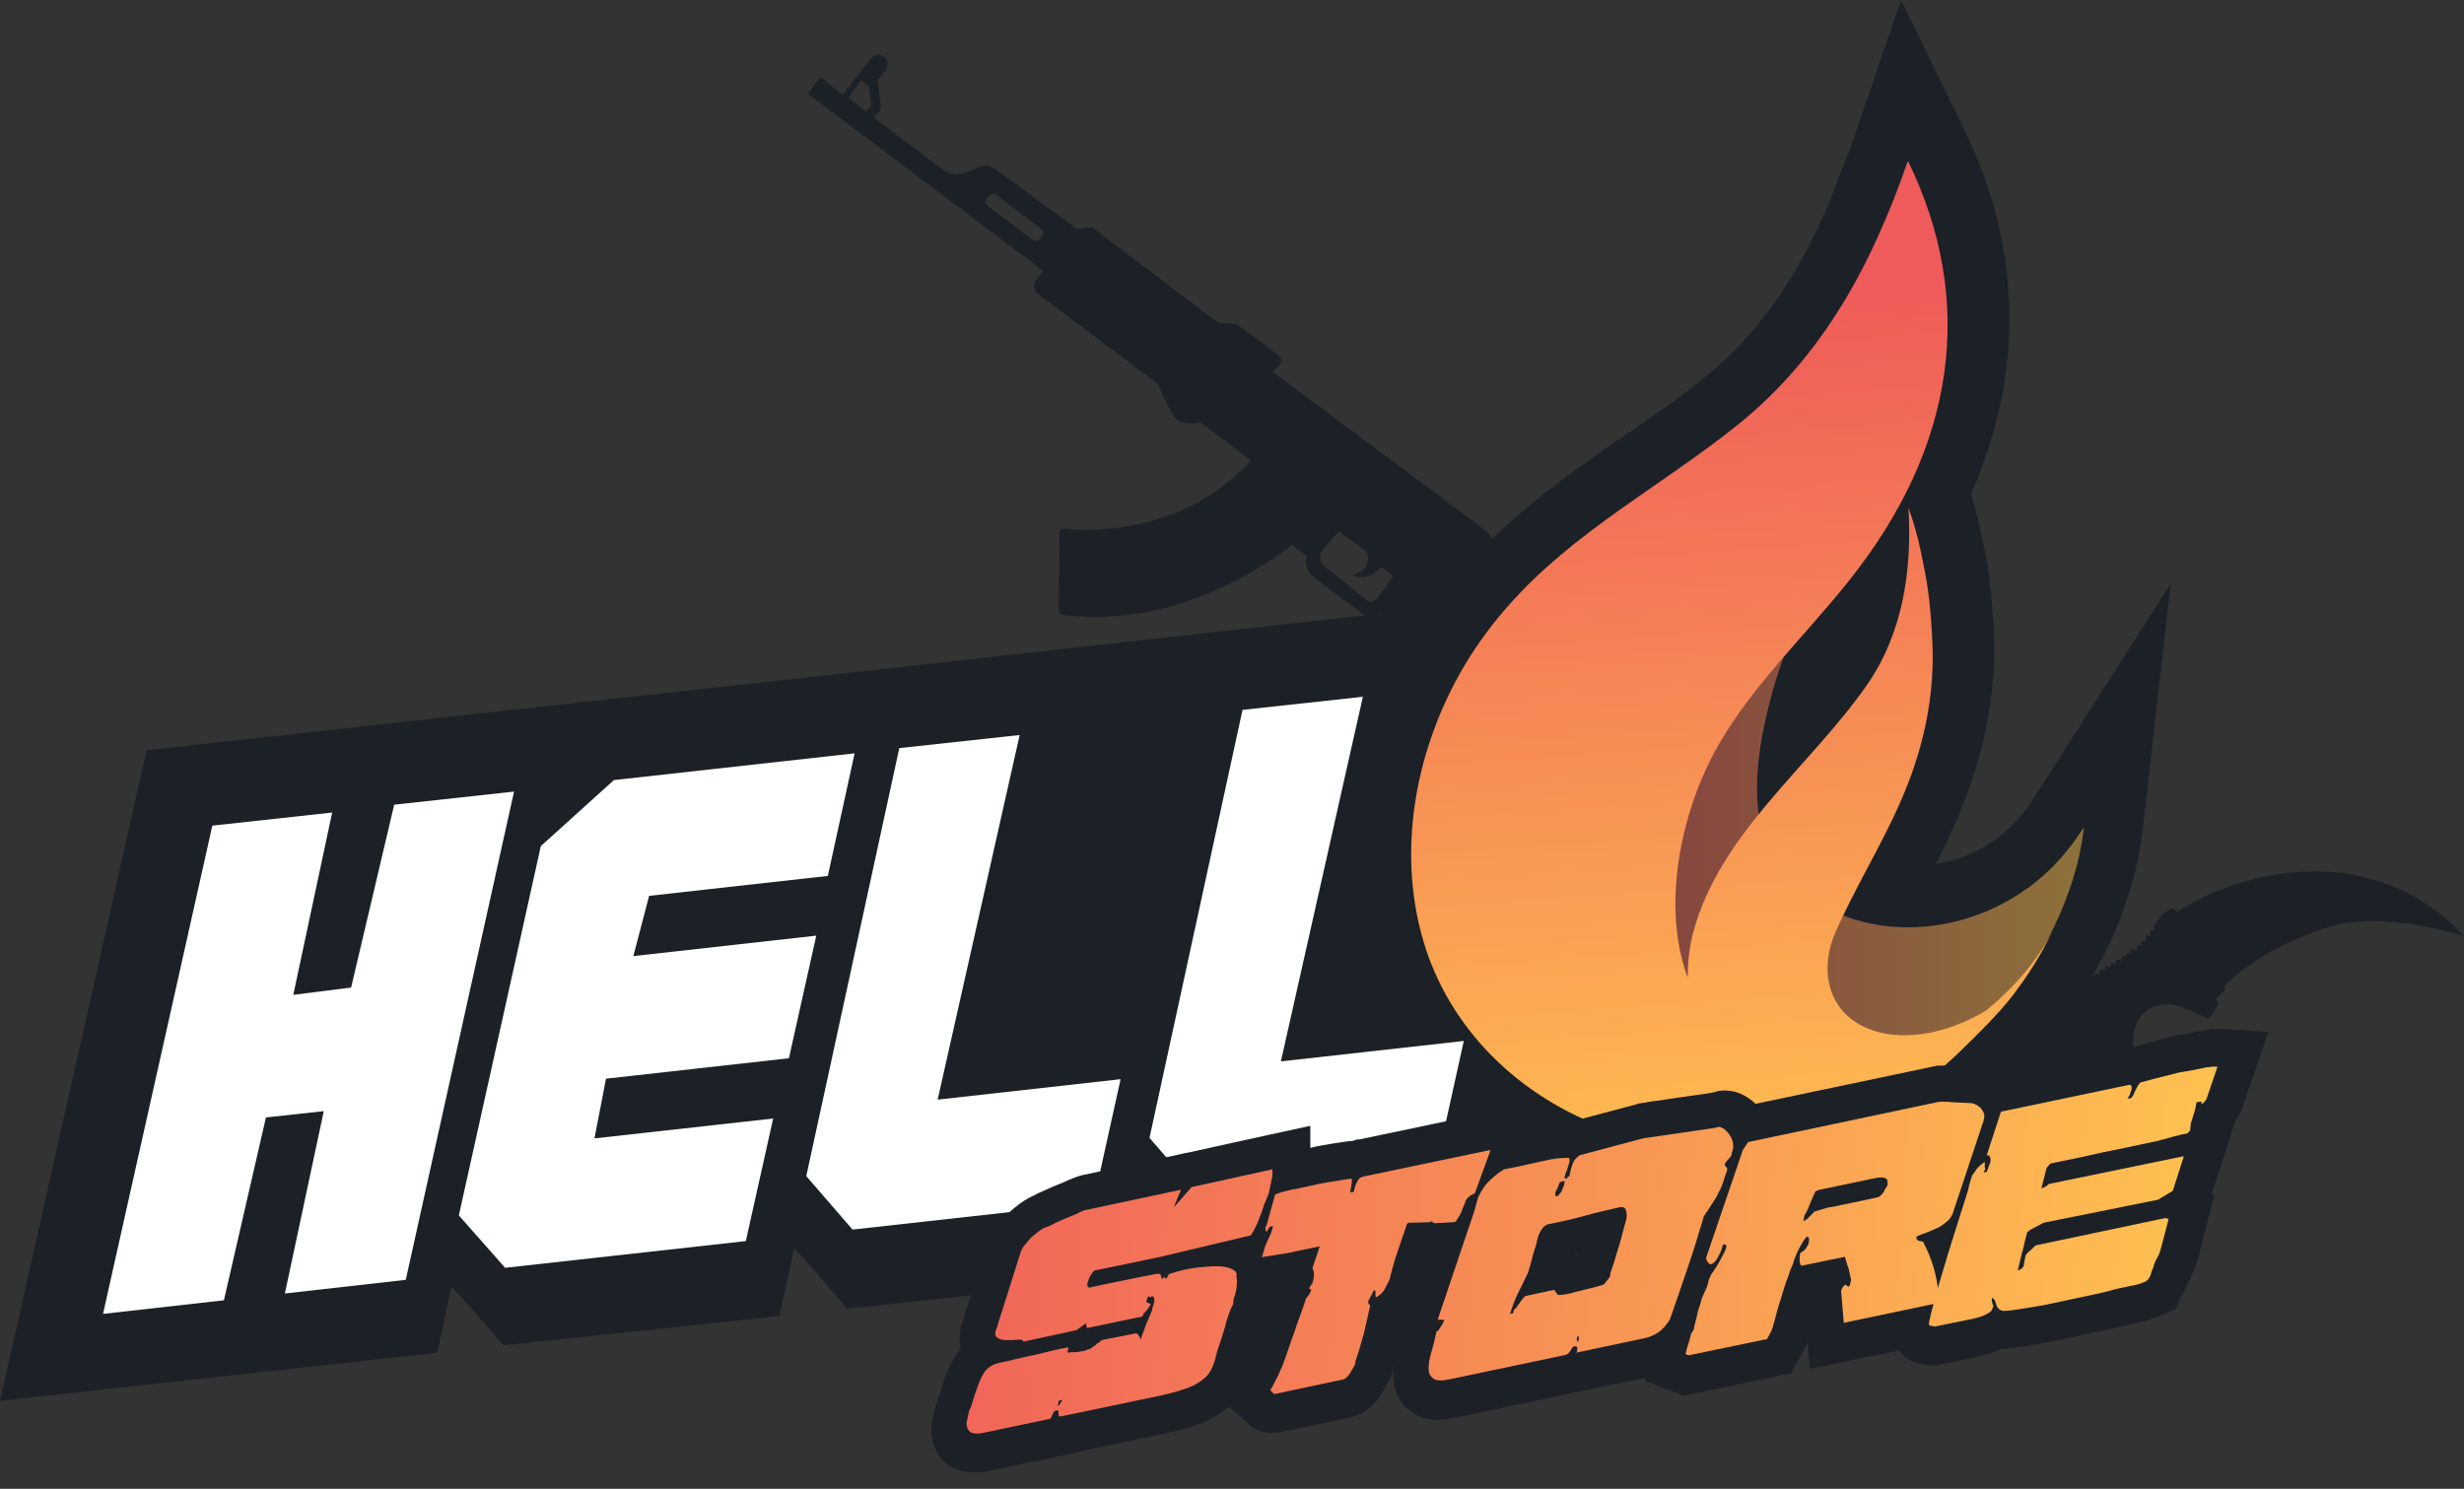
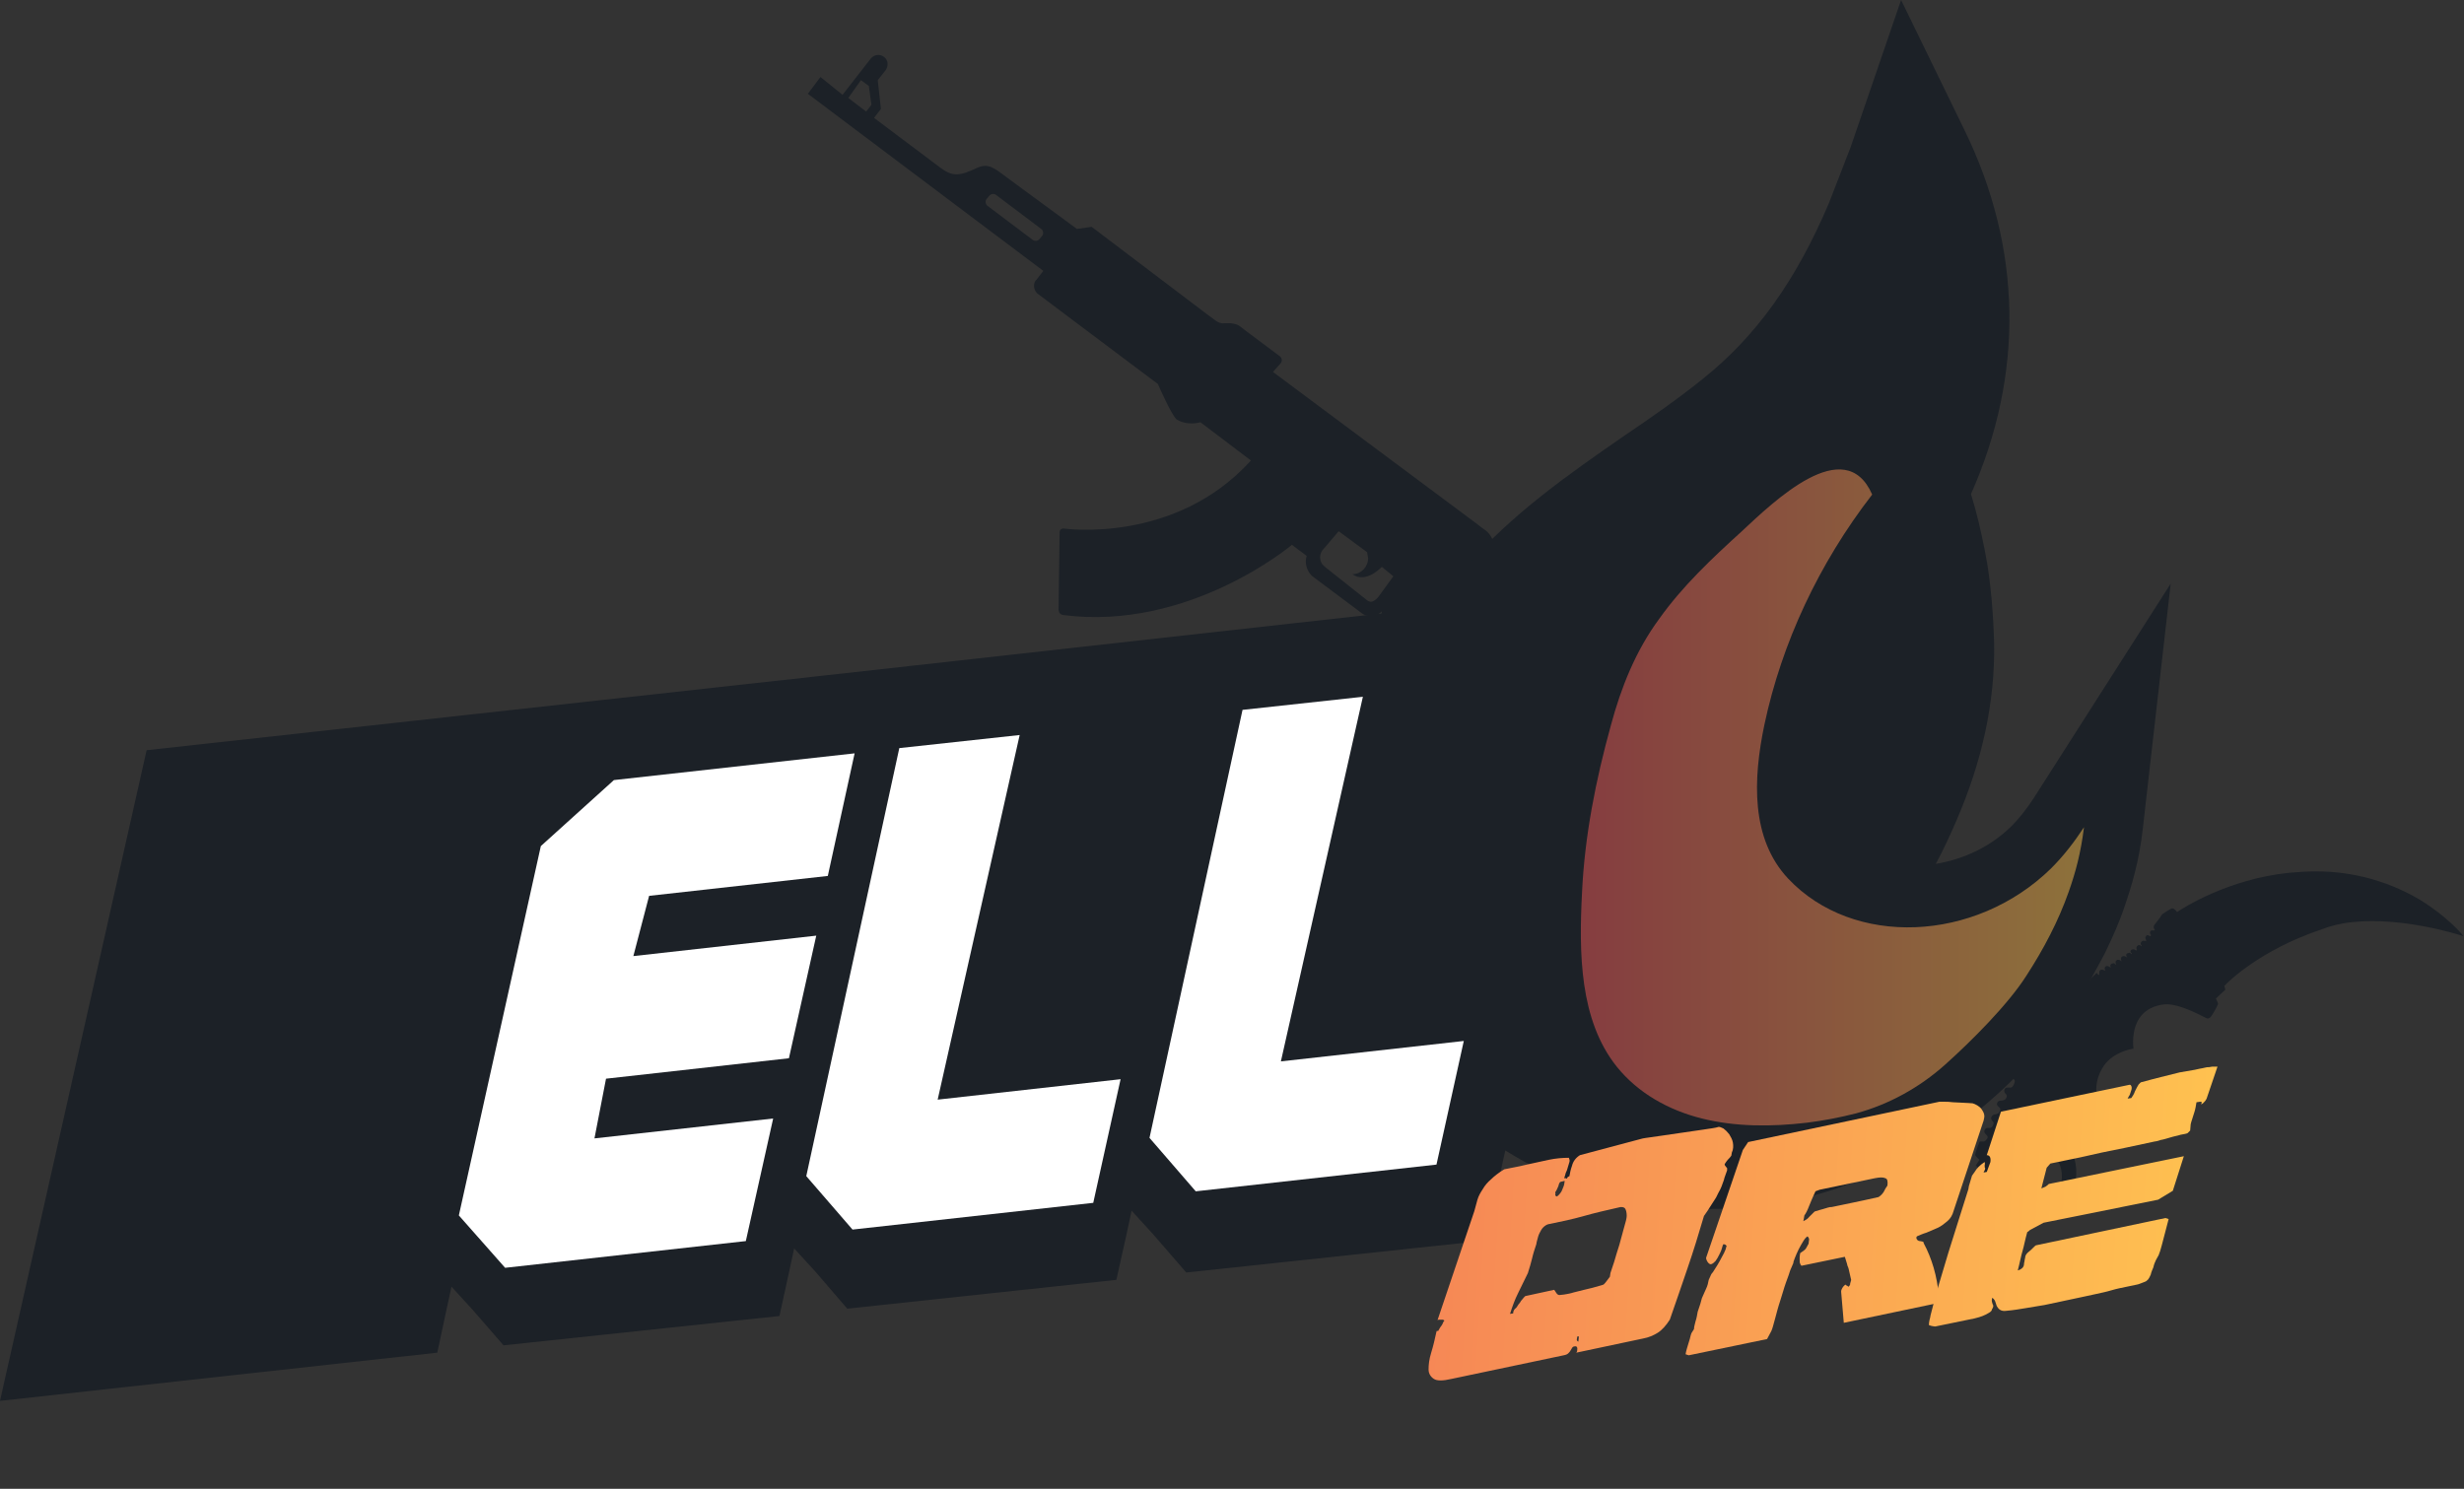
<svg xmlns="http://www.w3.org/2000/svg" width="139" height="84" viewBox="0 0 139 84" fill="none">
  <rect x="0" y="0" width="139" height="84" fill="#333333" stroke="none" />
  <path d="M111.544 65.827C111.544 65.827 111.841 66.802 111.959 67.482C112.018 67.837 111.989 68.309 111.959 68.694C111.929 69.078 111.929 69.285 111.989 69.374C112.018 69.433 112.107 69.462 112.226 69.462C112.463 69.433 112.849 69.255 113.056 69.137C113.115 69.108 113.175 69.108 113.234 69.078C113.501 69.048 113.768 69.196 113.797 69.196C114.005 69.196 114.213 69.196 114.39 69.196C114.924 69.137 115.399 68.93 115.873 68.576C117.148 67.6 117.504 65.974 116.703 64.644C116.703 64.644 116.377 63.994 116.851 63.078C117.296 62.22 118.275 62.073 118.304 62.073H118.364L118.334 62.014C118.334 62.014 118.008 61.127 118.69 60.122C119.223 59.353 120.261 59.176 120.291 59.176H120.35V59.117C120.35 59.117 120.202 58.053 120.765 57.343C121.062 56.959 121.536 56.723 122.129 56.663C122.188 56.663 122.218 56.663 122.277 56.663C122.989 56.693 123.908 57.166 124.323 57.373C124.442 57.432 124.501 57.462 124.501 57.462C124.531 57.462 124.531 57.462 124.56 57.462C124.649 57.462 124.738 57.343 124.738 57.343C124.738 57.343 124.946 57.048 125.124 56.663V56.634C125.124 56.604 125.124 56.575 125.005 56.338L125.539 55.836L125.48 55.629C125.687 55.392 127.525 53.589 130.965 52.437C131.499 52.23 132.092 52.082 132.744 52.023C135.59 51.727 138.763 52.762 138.793 52.762L138.97 52.821L138.852 52.673C138.852 52.673 138.022 51.698 136.539 50.781C135.146 49.954 132.892 49.008 129.927 49.185C129.66 49.215 129.393 49.215 129.127 49.244C125.687 49.599 123.167 51.225 122.811 51.461C122.752 51.373 122.633 51.254 122.574 51.254H122.544C122.455 51.254 122.07 51.52 121.981 51.579C121.981 51.579 121.744 51.934 121.566 52.141C121.447 52.289 121.506 52.377 121.536 52.437C121.536 52.437 121.536 52.466 121.566 52.466C121.566 52.496 121.536 52.496 121.536 52.496C121.506 52.496 121.506 52.496 121.477 52.496C121.447 52.496 121.418 52.496 121.388 52.496C121.358 52.496 121.299 52.525 121.299 52.555C121.269 52.644 121.299 52.703 121.329 52.732C121.358 52.762 121.358 52.762 121.329 52.791C121.329 52.821 121.299 52.821 121.299 52.821C121.299 52.821 121.269 52.821 121.24 52.791C121.21 52.791 121.18 52.762 121.151 52.762C121.121 52.762 121.091 52.762 121.062 52.821C121.002 52.91 121.032 52.969 121.062 53.028C121.091 53.057 121.091 53.057 121.062 53.087C121.062 53.087 121.062 53.087 121.032 53.087C121.032 53.087 121.002 53.087 120.973 53.087C120.943 53.087 120.913 53.057 120.884 53.087C120.854 53.087 120.825 53.116 120.795 53.146C120.736 53.235 120.765 53.294 120.795 53.323C120.825 53.353 120.825 53.353 120.795 53.383C120.795 53.383 120.765 53.383 120.765 53.353C120.736 53.323 120.706 53.323 120.647 53.323C120.617 53.323 120.587 53.353 120.558 53.383C120.498 53.442 120.528 53.53 120.528 53.56C120.558 53.589 120.558 53.589 120.528 53.619C120.528 53.619 120.528 53.619 120.498 53.619C120.498 53.619 120.469 53.619 120.439 53.589C120.409 53.56 120.38 53.56 120.32 53.56C120.291 53.56 120.261 53.589 120.232 53.589C120.143 53.678 120.202 53.737 120.232 53.767L120.261 53.796C120.261 53.796 120.261 53.796 120.261 53.826C120.232 53.826 120.232 53.826 120.232 53.826C120.232 53.826 120.202 53.826 120.202 53.796C120.172 53.767 120.143 53.737 120.083 53.767C120.054 53.767 120.024 53.796 119.994 53.796C119.905 53.855 119.965 53.944 119.965 53.974L119.994 54.003C119.994 54.003 119.994 54.003 119.965 54.003C119.965 54.003 119.935 54.003 119.905 53.974C119.876 53.944 119.846 53.944 119.787 53.944C119.757 53.944 119.727 53.974 119.698 53.974C119.639 54.033 119.639 54.121 119.668 54.181C119.668 54.21 119.668 54.21 119.668 54.24C119.668 54.24 119.639 54.24 119.639 54.21C119.609 54.181 119.55 54.151 119.49 54.151C119.461 54.151 119.431 54.151 119.401 54.181C119.312 54.24 119.342 54.328 119.372 54.388C119.372 54.417 119.401 54.417 119.372 54.417C119.342 54.417 119.342 54.417 119.312 54.388C119.283 54.358 119.253 54.328 119.194 54.358C119.164 54.358 119.134 54.358 119.105 54.388C119.016 54.447 119.046 54.535 119.075 54.565V54.594C119.075 54.594 119.046 54.565 119.016 54.565C118.986 54.535 118.927 54.506 118.868 54.506C118.838 54.506 118.808 54.506 118.779 54.535C118.719 54.594 118.719 54.654 118.749 54.713C118.749 54.742 118.749 54.772 118.749 54.772C118.749 54.772 118.719 54.772 118.69 54.742C118.66 54.713 118.601 54.713 118.541 54.713C118.512 54.713 118.512 54.713 118.482 54.742C118.423 54.772 118.423 54.86 118.423 54.919C118.423 54.949 118.423 54.979 118.423 55.008C118.393 55.008 118.334 54.979 118.304 54.919L118.275 54.89L118.245 54.919C118.245 54.919 116.851 56.309 116.051 57.284C115.25 58.26 113.56 60.772 113.531 60.772L113.501 60.831L113.56 60.861C113.56 60.861 113.62 60.89 113.649 60.949C113.679 61.008 113.649 61.097 113.59 61.215C113.531 61.334 113.471 61.363 113.442 61.363C113.412 61.363 113.382 61.363 113.353 61.363C113.323 61.363 113.293 61.363 113.234 61.363C113.175 61.363 113.115 61.393 113.086 61.452C113.027 61.57 113.086 61.659 113.145 61.718C113.204 61.777 113.234 61.836 113.175 61.954C113.086 62.102 112.997 62.073 112.908 62.102C112.878 62.102 112.878 62.102 112.849 62.102C112.789 62.102 112.7 62.132 112.671 62.22C112.611 62.339 112.7 62.398 112.76 62.457C112.819 62.516 112.878 62.546 112.819 62.693C112.76 62.841 112.671 62.841 112.582 62.871C112.493 62.871 112.404 62.9 112.345 63.019C112.285 63.137 112.374 63.225 112.404 63.255C112.463 63.314 112.493 63.344 112.434 63.491C112.374 63.61 112.315 63.639 112.256 63.639C112.226 63.639 112.196 63.639 112.196 63.639C112.167 63.639 112.137 63.639 112.137 63.639C112.078 63.639 111.989 63.669 111.959 63.758C111.9 63.876 111.989 63.964 112.048 64.023C112.107 64.083 112.167 64.142 112.107 64.23C112.048 64.319 111.989 64.408 111.87 64.408C111.811 64.408 111.752 64.408 111.752 64.408H111.692L111.663 64.437C111.603 64.585 111.425 65.058 111.425 65.147C111.425 65.206 111.485 65.265 111.574 65.354C111.603 65.383 111.663 65.413 111.663 65.442C111.603 65.531 111.455 65.767 111.455 65.767L111.544 65.827ZM113.442 64.733C113.679 64.585 113.946 64.526 114.213 64.496C114.954 64.408 115.695 64.792 116.051 65.413C116.318 65.856 116.377 66.359 116.258 66.861C116.14 67.364 115.814 67.777 115.369 68.014C115.132 68.162 114.865 68.25 114.598 68.28C113.857 68.369 113.115 67.984 112.76 67.364C112.226 66.418 112.522 65.265 113.442 64.733Z" fill="#1C2127" />
  <path d="M48.567 4.522L49.012 4.848L49.16 5.912L48.863 6.296L47.855 5.527L48.567 4.522ZM55.801 11.055C55.89 10.937 56.068 10.907 56.187 10.996L58.737 12.917C58.855 13.006 58.885 13.183 58.796 13.301L58.648 13.479C58.559 13.597 58.381 13.626 58.262 13.538L55.712 11.617C55.594 11.528 55.564 11.35 55.653 11.232L55.801 11.055ZM75.519 29.972L77.12 31.155C77.15 31.273 77.15 31.391 77.179 31.48C77.179 31.982 76.794 32.396 76.29 32.396C77.061 32.958 77.95 31.982 77.95 31.982L78.602 32.514L77.743 33.697C77.446 34.022 77.268 33.992 77.09 33.844L74.778 32.012L74.718 31.953C74.392 31.716 74.392 31.214 74.689 30.948L75.519 29.972ZM46.284 4.345L45.572 5.291L58.855 15.282L58.47 15.784C58.411 15.843 58.411 15.843 58.411 15.843C58.262 16.08 58.322 16.434 58.589 16.612L65.319 21.666C65.319 21.666 66.09 23.44 66.387 23.676C66.802 23.913 67.276 23.942 67.721 23.824L70.567 25.982C66.298 30.711 60.041 29.824 60.041 29.824C59.864 29.795 59.775 29.913 59.775 30.031L59.715 34.406C59.745 34.583 59.804 34.672 59.982 34.702C67.098 35.618 72.88 30.741 72.88 30.741L73.71 31.361C73.592 31.775 73.71 32.219 74.036 32.514L76.764 34.554C77.09 34.849 77.654 34.82 77.95 34.495C77.95 34.495 77.357 39.047 77.298 39.52C77.239 39.874 77.357 40.258 77.654 40.495L78.81 41.352C80.826 42.83 80.856 40.938 80.856 40.938L81.152 37.391C81.33 35.381 82.131 35.559 82.131 35.559L83.02 36.239C83.02 36.239 89.81 47.412 91.115 49.599C92.182 51.491 92.894 50.545 92.894 50.545L96.808 45.343C97.282 44.722 96.511 43.983 96.511 43.983L88.772 36.564C88.713 36.505 88.713 36.505 88.713 36.505C88.387 36.209 87.883 36.239 87.586 36.564L84.651 33.401L84.266 30.682C84.206 30.357 83.999 30.031 83.702 29.854L83.198 29.47L71.812 20.986L72.257 20.484C72.346 20.366 72.317 20.188 72.198 20.1L70.3 18.681L69.915 18.385C69.796 18.297 69.618 18.267 69.441 18.238H69.055C68.877 18.267 68.699 18.178 68.581 18.09L68.136 17.765L61.583 12.799L60.753 12.917L56.81 10.02C56.098 9.488 55.772 9.193 55.149 9.459C54.141 9.932 53.756 9.991 53.044 9.459L49.308 6.651L49.694 6.148L49.516 4.522L49.96 3.961C50.138 3.695 50.109 3.37 49.842 3.192C49.575 3.015 49.249 3.104 49.071 3.37L47.529 5.35L46.284 4.345Z" fill="#1C2127" />
  <path d="M114.717 45.047C114.272 45.727 113.857 46.229 113.442 46.643C112.285 47.766 110.803 48.476 109.202 48.742C109.617 47.973 110.002 47.146 110.358 46.318C111.811 42.978 112.552 39.608 112.493 36.298C112.463 34.938 112.315 32.751 111.989 31.184L111.959 31.007C111.752 30.002 111.544 29.026 111.188 27.874C114.183 21.134 114.094 14.011 110.803 7.301L107.245 0L104.398 8.306C104.369 8.365 104.369 8.395 104.339 8.454L103.183 11.439C101.315 15.843 99.061 18.977 96.067 21.371C94.673 22.494 93.191 23.529 91.619 24.593C88.506 26.75 85.303 28.967 82.576 32.1C81.953 32.81 81.39 33.519 80.856 34.288L46.343 38.13L8.272 42.328L0 79.039L24.669 76.32L25.143 74.103L25.47 72.595L26.685 73.926L28.405 75.906L43.971 74.251L44.475 71.945L44.801 70.438L46.017 71.768L47.796 73.837L62.977 72.211L63.511 69.817L63.837 68.309L65.052 69.64L66.92 71.797L83.791 69.994L84.918 64.91C85.096 65.028 85.274 65.117 85.452 65.235C87.142 66.24 88.951 66.979 90.848 67.482C93.517 68.191 96.245 68.369 99.002 68.073C99.091 68.073 99.21 68.043 99.298 68.043C100.722 67.866 102.145 67.541 103.479 67.098C103.687 67.038 103.865 66.95 104.072 66.891C104.131 66.861 104.191 66.832 104.25 66.832L104.309 66.802C107.007 65.827 109.083 64.703 111.01 63.166C111.07 63.137 111.129 63.078 111.188 63.019L111.218 62.989C111.425 62.812 111.633 62.664 111.811 62.486C113.234 61.304 114.509 60.004 115.665 58.555C115.814 58.378 115.962 58.171 116.11 58.023C116.466 57.55 116.792 57.136 117.059 56.723C117.148 56.575 117.237 56.457 117.326 56.309V56.279C117.8 55.54 118.245 54.713 118.719 53.826C119.164 52.91 119.549 52.052 119.846 51.166C120.231 50.042 120.676 48.624 120.884 46.732L122.455 32.928L114.717 45.047Z" fill="#1C2127" />
  <path opacity="0.5" d="M105.614 27.903C102.619 31.775 100.514 36.268 99.536 40.879C98.883 43.983 98.765 47.323 100.87 49.569C104.547 53.471 111.426 53.176 115.695 49.008C116.407 48.298 117 47.53 117.563 46.673C117.385 48.121 117.089 49.215 116.703 50.308C116.11 51.993 115.28 53.56 114.302 55.067C113.264 56.693 111.188 58.762 109.735 60.063C108.283 61.363 106.563 62.309 104.725 62.812C103.805 63.048 102.886 63.225 101.937 63.344C99.921 63.58 97.905 63.58 96.007 63.107C94.11 62.634 92.39 61.659 91.204 60.181C89.099 57.55 89.069 53.767 89.247 50.338C89.395 47.175 90.018 44.013 90.878 40.909C91.441 38.81 92.272 36.712 93.606 34.908C94.91 33.076 96.571 31.509 98.231 30.002C100.04 28.317 104.072 24.386 105.614 27.903Z" fill="url(#paint0_linear)" />
-   <path d="M112.078 56.989C109.884 58.348 106.948 58.969 104.873 57.787C103.094 56.782 102.649 54.624 103.539 52.614C104.636 50.102 106.118 47.737 107.215 45.224C108.431 42.475 109.083 39.608 109.024 36.712C108.994 35.411 108.846 33.46 108.579 32.219C108.342 30.977 108.134 29.972 107.66 28.642C107.867 32.13 107.363 35.736 105.288 38.692C102.056 43.303 97.045 46.998 95.533 52.555C95.296 53.412 95.207 54.299 95.207 55.156C93.962 51.786 94.495 47.5 96.007 43.924C97.816 39.608 101.463 36.357 104.339 32.721C110.299 25.243 111.514 17.026 107.63 9.074C105.644 14.809 102.886 20.07 98.024 23.972C93.724 27.43 88.743 30.002 85.067 34.199C83.347 36.15 81.924 38.396 80.915 41.116C79.285 45.49 79.136 50.249 80.708 54.299C82.635 59.235 87.023 62.782 92.153 64.142C94.436 64.733 96.867 64.91 99.328 64.615C100.514 64.467 101.671 64.201 102.827 63.817C105.644 62.871 108.105 61.718 110.506 59.383C111.514 58.407 112.73 57.225 113.59 56.102C114.361 55.067 115.043 54.062 115.814 52.496C114.924 54.21 113.62 55.718 112.078 56.989Z" fill="url(#paint1_linear)" />
-   <path d="M19.807 55.718L22.238 45.402L28.998 44.663L22.89 72.211L16.071 72.98L18.265 62.693L15.003 63.048L12.631 73.364L5.812 74.132L11.979 46.584L18.739 45.845L16.545 56.131L19.807 55.718Z" fill="white" />
  <path d="M43.616 63.107L42.074 70.024L28.494 71.531L25.885 68.576L30.51 47.737L34.632 44.013L48.211 42.505L46.699 49.422L36.618 50.545L35.729 53.944L46.047 52.791L44.505 59.708L34.187 60.861L33.535 64.23L43.616 63.107Z" fill="white" />
  <path d="M57.522 41.471L52.896 62.043L63.215 60.89L61.673 67.866L48.093 69.374L45.484 66.359L50.732 42.209L57.522 41.471Z" fill="white" />
  <path d="M76.883 39.313L72.258 59.885L82.576 58.733L81.035 65.708L67.455 67.216L64.846 64.201L70.094 40.052L76.883 39.313Z" fill="white" />
-   <path d="M125.39 58.053H125.094H124.827L124.56 58.112H124.531H124.442C124.264 58.141 124.086 58.171 123.908 58.2H123.878H123.849L123.671 58.26L122.9 58.407H122.87H122.84C122.455 58.496 122.07 58.585 121.684 58.703C121.328 58.792 120.943 58.91 120.528 59.028C120.468 59.058 120.38 59.087 120.291 59.117C120.261 59.117 120.231 59.117 120.202 59.117C120.113 59.117 120.024 59.146 119.935 59.176L112.908 60.654C112.878 60.624 112.848 60.624 112.819 60.595C112.552 60.417 112.255 60.299 111.959 60.24L111.84 60.211H111.692C111.544 60.211 111.336 60.181 111.129 60.181C110.921 60.181 110.743 60.151 110.536 60.151C110.298 60.151 110.121 60.122 109.943 60.122C109.676 60.122 109.557 60.122 109.409 60.122H109.29L109.172 60.151L99.031 62.28C98.883 62.132 98.735 62.014 98.587 61.925C98.409 61.807 97.845 61.452 97.045 61.541L96.867 61.57L96.689 61.629C96.659 61.629 96.541 61.659 96.155 61.718C95.77 61.777 95.325 61.836 94.91 61.895C94.495 61.954 94.08 62.014 93.724 62.073C93.279 62.132 92.983 62.161 92.775 62.221H92.746H92.716L92.538 62.25H92.479L92.419 62.28L92.301 62.309L88.861 63.225L88.624 63.285C88.417 63.285 88.179 63.314 87.942 63.344C87.675 63.373 87.409 63.403 87.142 63.462L86.697 63.551L87.231 62.073L83.88 62.782L76.675 64.29H76.616H76.557C76.468 64.319 76.379 64.349 76.29 64.378C76.26 64.378 76.23 64.378 76.201 64.378C76.112 64.378 76.023 64.408 75.934 64.408C75.608 64.467 75.282 64.496 74.985 64.556C74.629 64.615 74.273 64.674 73.918 64.763V63.521L71.605 64.023L67.039 65.028L66.861 65.058L66.475 65.147L61.079 66.299C60.812 66.359 60.605 66.447 60.308 66.566C60.13 66.654 59.923 66.743 59.686 66.832C59.419 66.95 59.182 67.038 58.944 67.157C58.737 67.245 58.529 67.334 58.381 67.423C58.114 67.541 57.847 67.689 57.551 67.896C57.314 68.073 57.106 68.25 56.898 68.428C56.632 68.664 56.424 68.901 56.217 69.196C55.95 69.551 55.772 69.906 55.653 70.29L54.289 74.605C54.141 75.049 54.082 75.61 54.2 76.113C54.111 76.202 54.022 76.29 53.963 76.409C53.696 76.793 53.459 77.236 53.281 77.798C53.192 78.093 53.044 78.507 52.896 79.01C52.777 79.276 52.718 79.542 52.658 79.808C52.629 79.896 52.629 79.985 52.599 80.103L52.54 80.369V80.635C52.54 81.64 52.985 82.438 53.785 82.823C54.23 83.03 54.764 83.118 55.386 83.059C55.505 83.059 55.623 83.03 55.772 83L59.567 82.202L60.723 81.966V81.936L65.882 80.842C66.861 80.635 67.573 80.399 68.136 80.133C68.581 79.926 68.996 79.66 69.322 79.364L70.211 80.133L70.241 80.162C70.834 80.813 71.516 80.872 71.99 80.842H72.109L72.228 80.813L76.112 79.985C76.557 79.896 77.416 79.571 78.009 78.507C78.128 78.271 78.247 78.064 78.365 77.886L78.513 77.591L78.573 77.266V77.207C78.602 77.147 78.602 77.088 78.632 77.029C78.602 77.295 78.573 77.532 78.602 77.768C78.662 78.655 79.077 79.364 79.788 79.778C80.293 80.074 80.885 80.162 81.627 80.074C81.805 80.044 82.012 80.015 82.249 79.956L88.565 78.625C88.654 78.596 88.743 78.596 88.832 78.566L89.247 78.478L92.835 77.739L92.805 77.916L94.258 78.478L94.436 78.537L94.969 78.744L95.562 78.625L99.98 77.709L101.048 77.473L101.581 76.497L101.818 76.054L101.907 75.876L101.967 75.699L102.085 77.236L104.22 76.793L107.126 76.202C107.363 76.527 107.719 76.822 108.371 76.97C108.579 77.029 108.875 77.088 109.231 77.029C109.35 77.029 109.468 77 109.557 76.97L111.396 76.586C111.514 76.556 111.662 76.527 111.87 76.468C112.048 76.409 112.255 76.349 112.433 76.29C112.582 76.231 112.73 76.172 112.878 76.113C113.026 76.113 113.175 76.113 113.323 76.083C113.708 76.024 114.123 75.995 114.509 75.906C114.894 75.847 115.28 75.788 115.635 75.699H115.665H115.695L117.919 75.226L118.571 75.078C118.867 75.019 119.164 74.96 119.52 74.871C119.786 74.812 120.083 74.753 120.32 74.694L120.854 74.576C121.091 74.517 121.269 74.458 121.506 74.369C121.743 74.28 121.803 74.251 121.892 74.221L122.722 73.867L122.989 73.275C123.048 73.216 123.078 73.127 123.107 73.068C123.196 72.921 123.256 72.773 123.345 72.596C123.404 72.448 123.463 72.27 123.552 72.123C123.582 72.034 123.641 71.916 123.671 71.827L123.76 71.709L123.849 71.443C123.938 71.236 124.026 70.97 124.086 70.674C124.145 70.438 124.204 70.201 124.264 69.965C124.323 69.758 124.382 69.492 124.471 69.167L124.916 67.423L124.768 67.364L125.301 65.738L126.102 63.225C126.369 62.871 126.517 62.546 126.576 62.25L127.11 60.713L127.97 58.23L125.39 58.053ZM89.069 70.763C89.069 70.763 89.039 70.763 89.069 70.763C88.98 70.822 88.891 70.822 88.802 70.852L88.772 70.822C88.861 70.792 88.95 70.763 89.069 70.763Z" fill="#1C2127" />
-   <path d="M65.467 70.911L62.354 71.561L61.761 71.679C61.672 71.709 61.583 71.856 61.435 72.123C61.405 72.241 61.376 72.329 61.346 72.418C61.316 72.507 61.346 72.596 61.435 72.655L62.235 72.477L63.392 72.241L64.548 72.004L64.726 71.975C64.874 71.945 65.022 71.916 65.171 71.886C65.319 71.856 65.408 71.886 65.467 71.886C65.467 71.945 65.497 71.975 65.497 72.034C65.497 72.093 65.527 72.123 65.615 72.152L65.645 72.034L65.793 72.152L65.942 71.886C66.475 71.709 66.979 71.591 67.424 71.531C67.899 71.472 68.284 71.443 68.64 71.443C68.996 71.443 69.263 71.502 69.47 71.591C69.678 71.679 69.767 71.797 69.767 71.916C69.737 71.945 69.737 71.975 69.737 71.975C69.767 72.063 69.796 72.241 69.767 72.477C69.767 72.714 69.707 72.98 69.589 73.305L69.559 73.6C69.47 73.748 69.381 73.955 69.292 74.221C69.203 74.487 69.144 74.694 69.114 74.842L68.877 75.61C68.729 76.024 68.61 76.379 68.551 76.704C68.462 77 68.343 77.295 68.165 77.532C67.987 77.768 67.691 77.975 67.306 78.182C66.92 78.359 66.357 78.537 65.586 78.714L59.952 79.896C59.834 79.926 59.745 79.926 59.745 79.896C59.715 79.867 59.715 79.837 59.715 79.778C59.715 79.719 59.715 79.689 59.715 79.63C59.715 79.601 59.656 79.571 59.596 79.571C59.508 79.601 59.419 79.66 59.389 79.778C59.33 79.896 59.3 79.985 59.27 80.044L55.475 80.842C55.149 80.901 54.941 80.901 54.764 80.813C54.615 80.724 54.526 80.547 54.526 80.281C54.556 80.133 54.586 79.985 54.615 79.837C54.645 79.689 54.675 79.542 54.764 79.424C54.912 78.891 55.06 78.478 55.179 78.152C55.297 77.827 55.416 77.591 55.535 77.413C55.653 77.236 55.831 77.118 55.979 77.029C56.157 76.941 56.394 76.881 56.721 76.822C56.809 76.793 57.017 76.763 57.343 76.674C57.669 76.586 58.025 76.527 58.41 76.438C58.796 76.349 59.152 76.261 59.508 76.172C59.863 76.083 60.101 76.054 60.219 76.024C60.279 75.995 60.279 76.054 60.249 76.142C60.219 76.231 60.219 76.29 60.249 76.32C60.397 76.29 60.486 76.29 60.545 76.29C60.605 76.29 60.634 76.29 60.694 76.29C60.753 76.29 60.812 76.29 60.871 76.261C60.961 76.261 61.079 76.231 61.227 76.202C61.257 76.172 61.346 76.142 61.465 76.113C61.494 76.113 61.553 76.083 61.613 76.024C61.672 75.965 61.761 75.936 61.82 75.876C61.88 75.817 61.939 75.758 62.028 75.729C62.087 75.669 62.117 75.64 62.147 75.61L64.103 75.226C64.133 75.226 64.192 75.285 64.252 75.374C64.341 75.492 64.341 75.581 64.311 75.669L64.667 74.694L64.993 73.926V73.837C65.052 73.689 65.112 73.541 65.112 73.394C65.141 73.246 65.082 73.157 64.993 73.127C64.934 73.187 64.904 73.187 64.874 73.187C64.845 73.187 64.845 73.187 64.815 73.157L64.785 73.127C64.785 73.127 64.756 73.127 64.756 73.187C64.696 73.305 64.667 73.394 64.667 73.423C64.667 73.482 64.756 73.512 64.904 73.571C64.904 73.63 64.845 73.719 64.756 73.837C64.667 73.955 64.607 74.044 64.548 74.073C64.519 74.103 64.489 74.132 64.489 74.192C64.459 74.221 64.459 74.251 64.43 74.28L61.316 74.931L61.257 74.665L60.723 75.049L57.729 75.699C57.729 75.61 57.64 75.581 57.432 75.581C57.254 75.61 57.047 75.61 56.809 75.61C56.602 75.61 56.424 75.581 56.276 75.492C56.127 75.403 56.098 75.226 56.216 74.96L57.58 70.645C57.61 70.526 57.699 70.379 57.818 70.231C57.936 70.083 58.055 69.965 58.173 69.817C58.322 69.699 58.47 69.581 58.618 69.462C58.766 69.344 58.915 69.255 59.063 69.226C59.211 69.167 59.389 69.078 59.626 68.96C59.863 68.841 60.101 68.753 60.308 68.664C60.545 68.576 60.753 68.487 60.901 68.398C61.079 68.339 61.168 68.28 61.198 68.28L66.624 67.127L66.209 68.132L67.217 66.979L71.783 65.974V66.359C71.724 66.566 71.694 66.802 71.635 67.038C71.605 67.305 71.486 67.57 71.338 67.896C71.249 68.191 71.13 68.516 71.012 68.812C70.893 69.108 70.745 69.433 70.567 69.699L65.467 70.911ZM59.952 78.98L59.715 79.039L59.685 79.335C59.745 79.276 59.804 79.246 59.804 79.187C59.863 79.098 59.893 79.039 59.952 78.98Z" fill="url(#paint2_linear)" />
-   <path d="M80.678 68.96L79.462 68.989L79.373 69.048C79.195 69.581 79.017 70.112 78.839 70.615C78.662 71.147 78.513 71.65 78.395 72.182C78.306 72.359 78.217 72.536 78.128 72.714C78.039 72.891 77.891 73.039 77.653 73.187C77.624 73.187 77.594 73.157 77.594 73.127C77.594 73.068 77.594 73.009 77.594 72.98C77.594 72.921 77.594 72.891 77.594 72.861C77.594 72.832 77.564 72.802 77.505 72.802C77.416 72.98 77.327 73.157 77.238 73.305C77.149 73.453 77.179 73.571 77.298 73.659C77.179 74.192 77.06 74.694 76.942 75.226C76.794 75.758 76.645 76.29 76.467 76.793L76.438 77C76.349 77.147 76.26 77.325 76.141 77.502C76.023 77.68 75.904 77.798 75.785 77.827L71.901 78.655C71.872 78.655 71.842 78.625 71.783 78.566C71.723 78.507 71.664 78.448 71.664 78.418L71.812 78.182C71.812 78.152 71.872 78.064 71.931 77.945C71.99 77.798 72.079 77.68 72.138 77.532C72.198 77.384 72.257 77.236 72.316 77.118C72.376 77 72.405 76.911 72.405 76.881C72.465 76.734 72.554 76.497 72.672 76.142C72.791 75.788 72.909 75.433 73.058 75.049C73.176 74.665 73.325 74.28 73.443 73.955C73.562 73.6 73.651 73.364 73.68 73.246C73.71 73.216 73.769 73.157 73.829 73.068C73.888 72.98 73.918 72.921 73.918 72.921V72.891C73.947 72.832 73.977 72.802 73.977 72.773L73.947 72.743C73.918 72.743 73.918 72.743 73.888 72.743C73.888 72.743 73.858 72.714 73.858 72.684C73.858 72.654 73.888 72.625 73.918 72.566C73.947 72.536 73.977 72.477 74.036 72.418V72.388C74.095 72.211 74.125 72.063 74.125 71.916C74.125 71.768 74.095 71.65 74.036 71.561L74.451 70.319L73.028 70.615C72.939 70.645 72.791 70.674 72.613 70.704C72.435 70.733 72.257 70.763 72.049 70.792C71.842 70.822 71.664 70.852 71.516 70.881C71.338 70.911 71.249 70.911 71.19 70.94L71.368 70.319C71.457 70.112 71.546 69.906 71.634 69.728C71.723 69.551 71.783 69.344 71.812 69.167C71.664 69.196 71.575 69.255 71.546 69.344C71.516 69.403 71.486 69.462 71.457 69.492C71.457 69.521 71.427 69.492 71.397 69.403C71.368 69.285 71.397 69.196 71.457 69.108L71.931 67.393L72.346 67.245L72.494 67.216C72.554 67.186 72.643 67.186 72.731 67.157C72.82 67.127 72.909 67.098 73.028 67.098L73.977 66.891C74.333 66.802 74.688 66.743 75.044 66.684C75.4 66.625 75.756 66.566 76.171 66.506C76.171 66.506 76.201 66.506 76.23 66.506C76.26 66.536 76.26 66.536 76.26 66.566C76.26 66.625 76.26 66.743 76.23 66.92C76.201 67.098 76.171 67.186 76.171 67.275L76.379 67.245C76.379 67.216 76.379 67.157 76.408 67.068C76.438 66.979 76.467 66.891 76.497 66.802C76.527 66.713 76.586 66.625 76.645 66.536C76.705 66.447 76.794 66.418 76.882 66.388L84.088 64.881L83.198 67.334C83.02 67.393 82.901 67.482 82.812 67.57C82.724 67.659 82.664 67.777 82.635 67.896C82.575 68.014 82.516 68.162 82.457 68.339C82.397 68.487 82.279 68.694 82.131 68.901C82.16 68.93 82.101 68.93 81.953 68.96C81.804 68.96 81.626 68.989 81.449 68.989C81.271 68.989 81.093 69.019 80.915 69.019C80.737 68.871 80.678 68.901 80.678 68.96Z" fill="url(#paint3_linear)" />
  <path d="M81.122 75.108L81.241 74.901C81.3 74.812 81.359 74.753 81.389 74.665C81.419 74.576 81.448 74.546 81.478 74.517C81.478 74.517 81.478 74.487 81.448 74.487C81.419 74.487 81.419 74.458 81.419 74.458C81.389 74.458 81.33 74.458 81.241 74.458C81.182 74.458 81.122 74.458 81.093 74.487L83.168 68.339C83.228 68.132 83.287 67.896 83.346 67.689C83.405 67.482 83.524 67.275 83.643 67.098C83.761 66.891 83.909 66.713 84.117 66.536C84.295 66.359 84.562 66.152 84.858 65.974L85.748 65.797L86.133 65.708L87.349 65.442C87.764 65.354 88.149 65.324 88.505 65.324C88.535 65.413 88.564 65.472 88.535 65.561C88.505 65.649 88.476 65.738 88.446 65.856C88.416 65.974 88.387 66.063 88.327 66.181C88.298 66.299 88.268 66.388 88.238 66.477C88.298 66.477 88.357 66.477 88.357 66.477L88.387 66.506C88.387 66.506 88.416 66.477 88.416 66.447C88.416 66.418 88.476 66.388 88.535 66.359C88.564 66.211 88.594 66.004 88.683 65.767C88.742 65.531 88.891 65.324 89.128 65.176L92.567 64.26L92.686 64.23L92.864 64.201C93.042 64.171 93.309 64.142 93.694 64.083C94.079 64.023 94.495 63.964 94.91 63.905C95.325 63.846 95.74 63.787 96.125 63.728C96.511 63.669 96.778 63.639 96.956 63.58C97.015 63.58 97.104 63.61 97.222 63.669C97.341 63.758 97.43 63.846 97.549 63.994C97.638 64.142 97.726 64.29 97.756 64.467C97.786 64.644 97.786 64.851 97.697 65.028L97.667 65.206C97.608 65.294 97.549 65.354 97.489 65.413C97.43 65.472 97.4 65.531 97.371 65.561C97.341 65.62 97.311 65.649 97.311 65.649C97.282 65.679 97.282 65.738 97.341 65.797C97.371 65.856 97.43 65.886 97.43 65.915V66.034L97.282 66.447L97.252 66.566C97.163 66.832 97.074 67.068 96.985 67.216C96.896 67.364 96.837 67.541 96.748 67.659C96.659 67.807 96.57 67.925 96.481 68.073C96.392 68.221 96.274 68.398 96.125 68.605C95.829 69.61 95.532 70.585 95.206 71.531C94.88 72.477 94.554 73.453 94.198 74.458C93.99 74.783 93.753 75.049 93.516 75.197C93.279 75.344 93.012 75.463 92.686 75.522L88.92 76.32C88.98 76.261 88.98 76.172 88.98 76.083C88.98 75.995 88.92 75.936 88.831 75.965C88.772 75.965 88.713 75.995 88.683 76.054C88.653 76.113 88.624 76.142 88.594 76.202C88.564 76.261 88.535 76.29 88.476 76.349C88.416 76.409 88.357 76.438 88.209 76.468L81.893 77.798C81.389 77.916 81.063 77.916 80.885 77.798C80.707 77.68 80.589 77.502 80.589 77.266C80.589 77 80.618 76.704 80.737 76.32C80.856 75.936 80.944 75.551 81.033 75.138L81.063 75.078L81.122 75.108ZM85.629 72.98C85.451 73.334 85.303 73.748 85.184 74.132L85.362 74.103C85.362 74.073 85.362 74.014 85.392 73.955C85.422 73.867 85.481 73.837 85.54 73.778C85.57 73.748 85.6 73.689 85.659 73.6C85.718 73.541 85.777 73.453 85.807 73.394C85.866 73.334 85.926 73.246 85.955 73.216C86.015 73.157 86.044 73.127 86.044 73.127L87.675 72.773C87.705 72.802 87.734 72.862 87.794 72.95C87.853 73.039 87.912 73.068 87.972 73.068L88.238 73.039C88.416 73.009 88.594 72.98 88.772 72.921C88.98 72.862 89.157 72.832 89.365 72.773C89.573 72.714 89.78 72.684 89.958 72.625C90.136 72.566 90.314 72.536 90.462 72.477C90.521 72.418 90.581 72.359 90.64 72.27C90.699 72.182 90.759 72.123 90.818 72.034L90.848 71.827C90.877 71.709 90.966 71.502 91.055 71.206C91.144 70.911 91.233 70.585 91.352 70.231C91.441 69.906 91.529 69.581 91.618 69.255C91.707 68.96 91.767 68.723 91.767 68.605C91.767 68.428 91.737 68.28 91.678 68.191C91.618 68.103 91.47 68.073 91.292 68.132C90.64 68.28 89.988 68.428 89.365 68.605C88.742 68.782 88.061 68.93 87.319 69.078C87.23 69.108 87.141 69.167 87.052 69.255C86.963 69.344 86.904 69.462 86.845 69.581C86.785 69.699 86.756 69.817 86.726 69.935C86.697 70.053 86.667 70.142 86.667 70.201C86.578 70.467 86.489 70.733 86.43 70.999C86.37 71.265 86.281 71.531 86.192 71.827C85.985 72.241 85.807 72.625 85.629 72.98ZM87.734 67.423C87.734 67.452 87.764 67.482 87.823 67.511C87.912 67.452 88.001 67.364 88.09 67.216C88.149 67.068 88.209 66.95 88.238 66.832L88.268 66.625L88.031 66.684C88.001 66.684 87.942 66.772 87.912 66.92C87.853 67.068 87.794 67.186 87.734 67.275C87.764 67.364 87.734 67.393 87.734 67.423ZM88.95 75.581C88.95 75.64 88.98 75.669 89.039 75.699L89.069 75.403H88.98L88.95 75.581Z" fill="url(#paint4_linear)" />
  <path d="M96.007 73.246C96.096 73.068 96.155 72.891 96.244 72.714C96.333 72.536 96.363 72.359 96.393 72.211L96.541 71.886C96.6 71.827 96.659 71.738 96.748 71.59C96.837 71.443 96.926 71.324 97.015 71.147C97.104 70.999 97.163 70.852 97.252 70.704C97.312 70.556 97.371 70.467 97.371 70.379L97.401 70.319C97.401 70.29 97.371 70.26 97.341 70.231C97.282 70.201 97.252 70.201 97.223 70.201C97.193 70.231 97.163 70.319 97.134 70.438C97.104 70.556 97.045 70.674 96.986 70.792C96.926 70.911 96.867 71.029 96.778 71.147C96.689 71.236 96.63 71.295 96.541 71.324C96.482 71.354 96.393 71.295 96.333 71.206C96.274 71.118 96.244 71.029 96.244 70.97L98.32 64.881L98.616 64.437L109.409 62.161C109.409 62.161 109.498 62.161 109.646 62.161C109.794 62.161 109.972 62.161 110.18 62.191C110.388 62.191 110.565 62.22 110.773 62.22C110.981 62.22 111.158 62.25 111.277 62.25C111.366 62.28 111.455 62.309 111.544 62.368C111.633 62.427 111.722 62.486 111.781 62.575C111.84 62.664 111.9 62.752 111.929 62.871C111.959 62.989 111.929 63.107 111.9 63.225L110.21 68.309C110.15 68.546 110.032 68.753 109.854 68.901C109.676 69.048 109.498 69.196 109.29 69.285C109.083 69.374 108.875 69.462 108.668 69.551C108.46 69.61 108.282 69.699 108.134 69.758C108.134 69.758 108.134 69.787 108.104 69.817C108.104 69.876 108.134 69.935 108.164 69.965C108.193 69.994 108.253 70.024 108.312 70.024C108.371 70.024 108.431 70.053 108.46 70.053C108.52 70.083 108.52 70.083 108.52 70.142C108.757 70.585 108.935 71.029 109.083 71.531C109.231 72.034 109.32 72.566 109.379 73.098C109.379 73.127 109.35 73.157 109.35 73.275L109.32 73.423C109.201 73.512 109.113 73.541 109.083 73.571L104.013 74.635L103.864 72.891V72.832C103.894 72.714 103.953 72.595 104.102 72.477C104.131 72.507 104.161 72.536 104.191 72.536C104.22 72.566 104.28 72.595 104.28 72.595C104.28 72.595 104.309 72.595 104.309 72.566L104.339 72.536C104.339 72.507 104.369 72.477 104.369 72.477C104.369 72.448 104.369 72.388 104.398 72.329C104.428 72.241 104.428 72.211 104.428 72.211C104.398 72.093 104.369 71.975 104.339 71.827C104.309 71.679 104.28 71.531 104.22 71.413C104.191 71.265 104.131 71.118 104.072 70.911L101.641 71.413C101.611 71.413 101.581 71.383 101.552 71.295C101.522 71.265 101.522 71.147 101.522 70.999C101.522 70.852 101.552 70.733 101.552 70.704C101.73 70.585 101.848 70.497 101.878 70.438C101.908 70.379 101.967 70.29 102.026 70.172C102.026 70.083 102.056 69.994 102.056 69.935C102.056 69.876 102.026 69.817 101.967 69.758C101.908 69.787 101.819 69.876 101.73 70.024C101.641 70.172 101.552 70.319 101.463 70.497C101.374 70.674 101.315 70.822 101.255 70.97C101.196 71.118 101.166 71.206 101.166 71.265L100.988 71.679C100.959 71.797 100.87 72.034 100.751 72.359C100.633 72.684 100.544 73.039 100.425 73.394C100.306 73.748 100.217 74.103 100.129 74.428C100.04 74.753 99.98 74.99 99.921 75.108L99.684 75.551L95.266 76.468L95.088 76.409C95.118 76.202 95.177 76.054 95.207 75.936C95.236 75.817 95.296 75.669 95.325 75.551C95.355 75.403 95.385 75.315 95.414 75.226L95.562 74.99C95.562 74.842 95.622 74.694 95.651 74.546C95.711 74.369 95.74 74.192 95.77 74.014L95.918 73.571L96.007 73.246ZM102.412 67.216C102.412 67.245 102.352 67.334 102.293 67.482C102.234 67.63 102.145 67.807 102.056 68.043C101.967 68.28 101.878 68.457 101.789 68.576L101.759 68.753L101.73 68.901C101.848 68.841 101.967 68.782 102.056 68.664C102.145 68.576 102.263 68.457 102.352 68.369C102.382 68.339 102.441 68.339 102.53 68.309C102.619 68.28 102.708 68.25 102.827 68.221C102.916 68.191 103.034 68.162 103.123 68.132C103.212 68.103 103.271 68.103 103.331 68.103L104.042 67.955L104.606 67.837L105.169 67.718L105.97 67.541C106.118 67.452 106.207 67.334 106.266 67.245C106.325 67.127 106.385 67.009 106.474 66.891C106.503 66.654 106.474 66.506 106.355 66.477C106.236 66.418 106.059 66.418 105.762 66.477L102.649 67.127L102.412 67.216Z" fill="url(#paint5_linear)" />
  <path d="M112.404 73.187C112.404 73.216 112.374 73.246 112.374 73.275C112.344 73.394 112.374 73.482 112.404 73.571C112.463 73.659 112.463 73.748 112.374 73.866C112.374 73.926 112.315 74.014 112.196 74.073C112.107 74.132 111.989 74.192 111.84 74.251C111.692 74.31 111.573 74.339 111.455 74.369C111.336 74.398 111.247 74.428 111.188 74.428L109.172 74.842C109.172 74.842 109.083 74.842 108.964 74.812C108.846 74.783 108.786 74.753 108.816 74.753C108.816 74.694 108.816 74.605 108.846 74.487C108.875 74.369 108.905 74.28 108.905 74.221C109.201 73.009 109.557 71.856 109.913 70.674C110.269 69.521 110.654 68.339 111.04 67.098L111.069 66.92L111.247 66.329L111.396 66.122C111.514 65.915 111.692 65.738 111.959 65.561C111.959 65.59 111.989 65.649 111.959 65.738C111.959 65.827 111.959 65.886 111.989 65.915C111.989 65.915 111.989 65.974 111.959 66.034C111.929 66.093 111.9 66.122 111.9 66.152L112.078 66.122L112.285 65.561C112.315 65.324 112.255 65.176 112.078 65.176L112.878 62.723L120.083 61.215C120.172 61.186 120.202 61.215 120.231 61.275C120.261 61.334 120.261 61.422 120.231 61.511C120.202 61.6 120.172 61.688 120.142 61.777C120.083 61.866 120.053 61.925 120.024 61.984L120.231 61.954C120.291 61.866 120.38 61.748 120.439 61.57C120.528 61.393 120.587 61.275 120.646 61.186C120.646 61.186 120.676 61.156 120.706 61.127C120.735 61.097 120.765 61.068 120.765 61.068C121.18 60.949 121.566 60.861 121.892 60.772C122.248 60.683 122.603 60.595 122.959 60.506L123.819 60.358L124.086 60.299C124.204 60.27 124.293 60.27 124.382 60.24C124.471 60.211 124.531 60.211 124.62 60.211L124.797 60.181H125.094L124.501 61.925C124.501 61.954 124.471 62.014 124.412 62.102C124.323 62.191 124.293 62.25 124.264 62.25L124.234 62.28C124.175 62.309 124.145 62.309 124.175 62.28C124.175 62.25 124.204 62.25 124.204 62.22C124.204 62.191 124.204 62.191 124.175 62.161C124.145 62.161 124.056 62.161 123.908 62.191C123.878 62.368 123.849 62.575 123.789 62.752C123.73 62.93 123.671 63.137 123.611 63.314L123.582 63.432L123.552 63.787L123.404 63.935C123.345 63.964 123.196 63.994 123.018 64.023C122.841 64.083 122.633 64.112 122.455 64.171C122.248 64.23 122.07 64.29 121.892 64.319C121.714 64.378 121.595 64.408 121.536 64.408L119.876 64.763L118.571 65.028L117.385 65.294L115.665 65.649L115.458 65.886L115.161 67.038C115.161 67.038 115.161 67.038 115.132 67.068C115.102 67.098 115.102 67.098 115.102 67.068C115.191 67.038 115.28 67.009 115.398 66.95C115.487 66.891 115.547 66.832 115.576 66.802L123.196 65.235L122.574 67.186L121.744 67.689L115.28 68.989L114.509 69.403C114.479 69.433 114.42 69.492 114.361 69.521C114.242 69.935 114.183 70.29 114.094 70.585C114.005 70.881 113.946 71.236 113.827 71.679C113.946 71.65 114.034 71.591 114.094 71.531C114.153 71.472 114.183 71.383 114.183 71.265C114.212 71.177 114.212 71.058 114.242 70.97C114.242 70.852 114.301 70.763 114.39 70.674C114.509 70.585 114.598 70.497 114.687 70.408C114.776 70.319 114.835 70.26 114.865 70.26L122.159 68.723L122.337 68.782C122.248 69.108 122.188 69.374 122.129 69.581C122.07 69.787 122.01 70.024 121.951 70.26C121.892 70.497 121.832 70.674 121.773 70.822C121.744 70.881 121.684 70.97 121.625 71.088C121.566 71.206 121.506 71.354 121.477 71.502C121.417 71.65 121.358 71.768 121.328 71.916C121.269 72.034 121.239 72.123 121.18 72.182C121.18 72.182 121.18 72.211 121.151 72.211C121.121 72.241 121.121 72.241 121.091 72.27C121.062 72.3 120.973 72.329 120.824 72.388C120.676 72.448 120.587 72.477 120.557 72.477L119.994 72.595C119.698 72.655 119.401 72.714 119.105 72.802C118.808 72.891 118.512 72.95 118.245 73.009L117.563 73.157L115.339 73.63C114.983 73.689 114.627 73.748 114.272 73.807C113.916 73.867 113.56 73.926 113.204 73.955C113.026 73.985 112.908 73.955 112.819 73.896C112.73 73.837 112.7 73.778 112.641 73.689C112.611 73.6 112.582 73.512 112.552 73.423C112.522 73.334 112.433 73.246 112.344 73.187C112.404 73.127 112.404 73.157 112.404 73.187Z" fill="url(#paint6_linear)" />
  <defs>
    <linearGradient id="paint0_linear" x1="89.198" y1="44.992" x2="117.552" y2="44.992" gradientUnits="userSpaceOnUse">
      <stop stop-color="#EF5A5A" />
      <stop offset="1" stop-color="#FFC350" />
    </linearGradient>
    <linearGradient id="paint1_linear" x1="95.215" y1="16.574" x2="98.95" y2="68.51" gradientUnits="userSpaceOnUse">
      <stop stop-color="#EF5A5A" />
      <stop offset="1" stop-color="#FFC350" />
    </linearGradient>
    <linearGradient id="paint2_linear" x1="45.998" y1="72.413" x2="125.309" y2="77.268" gradientUnits="userSpaceOnUse">
      <stop stop-color="#EF5A5A" />
      <stop offset="1" stop-color="#FFC350" />
    </linearGradient>
    <linearGradient id="paint3_linear" x1="46.159" y1="69.782" x2="125.469" y2="74.637" gradientUnits="userSpaceOnUse">
      <stop stop-color="#EF5A5A" />
      <stop offset="1" stop-color="#FFC350" />
    </linearGradient>
    <linearGradient id="paint4_linear" x1="46.259" y1="68.151" x2="125.569" y2="73.006" gradientUnits="userSpaceOnUse">
      <stop stop-color="#EF5A5A" />
      <stop offset="1" stop-color="#FFC350" />
    </linearGradient>
    <linearGradient id="paint5_linear" x1="46.397" y1="65.904" x2="125.707" y2="70.759" gradientUnits="userSpaceOnUse">
      <stop stop-color="#EF5A5A" />
      <stop offset="1" stop-color="#FFC350" />
    </linearGradient>
    <linearGradient id="paint6_linear" x1="46.563" y1="63.196" x2="125.873" y2="68.051" gradientUnits="userSpaceOnUse">
      <stop stop-color="#EF5A5A" />
      <stop offset="1" stop-color="#FFC350" />
    </linearGradient>
  </defs>
</svg>